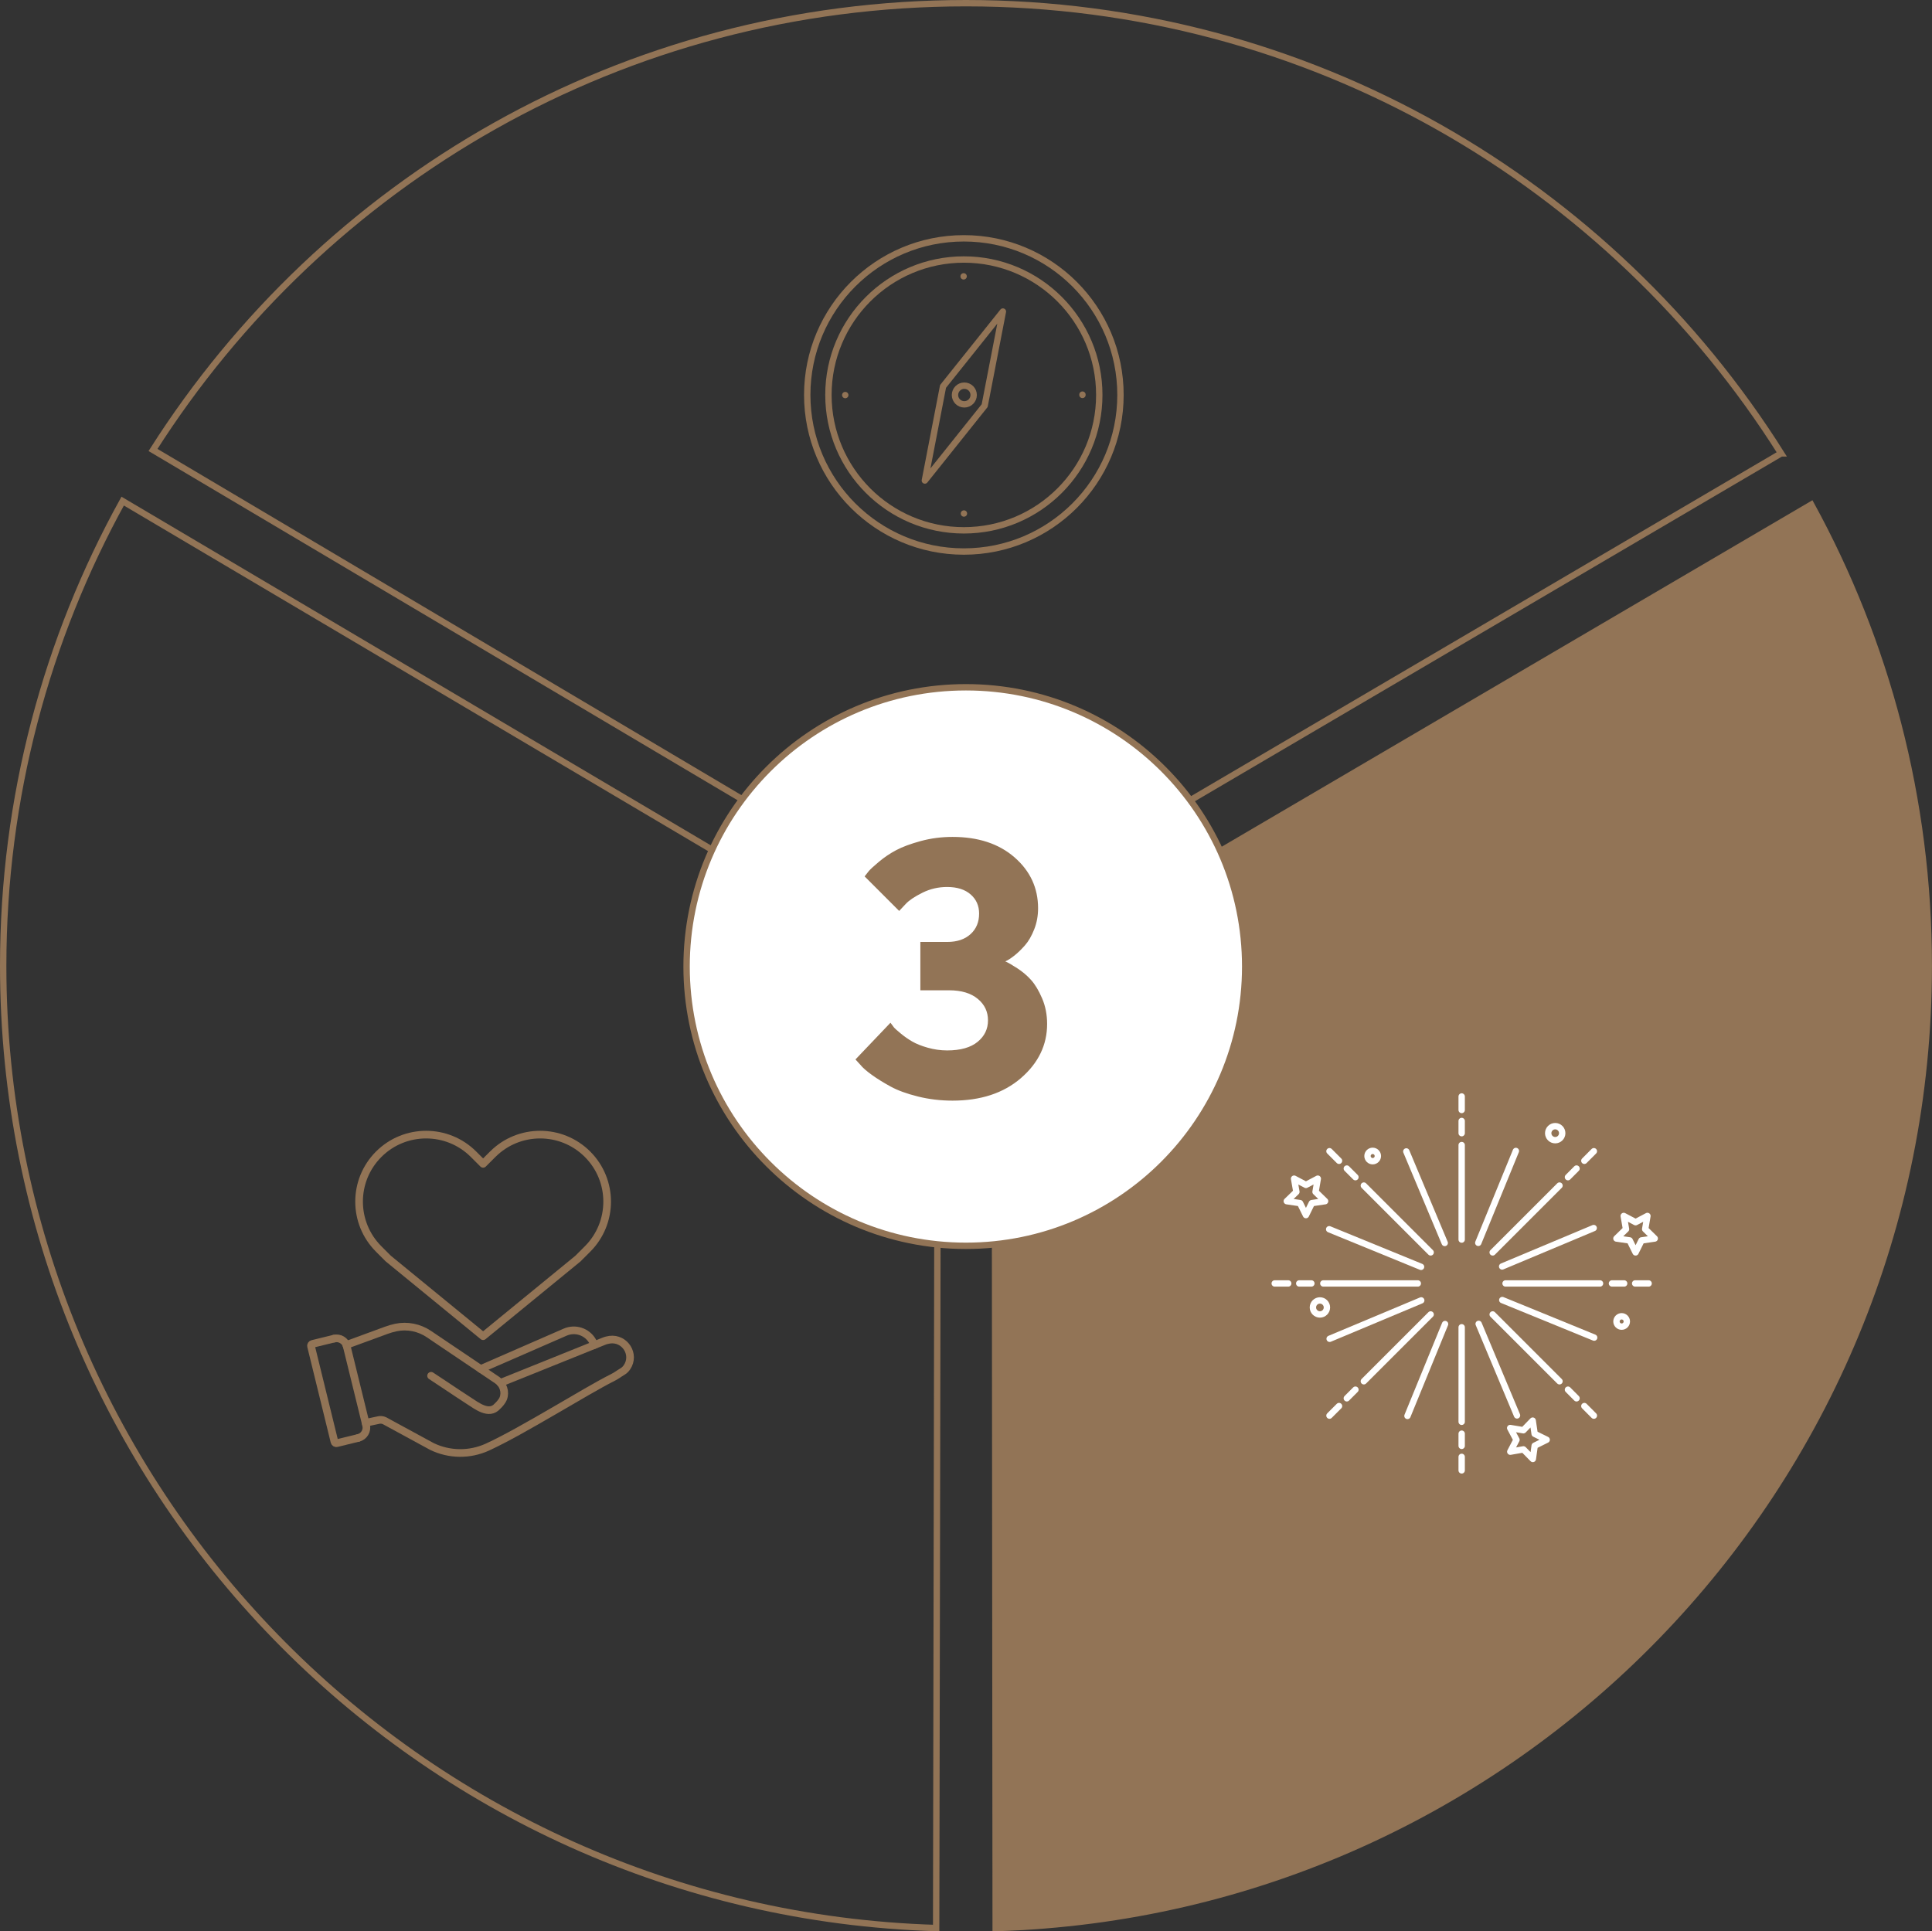
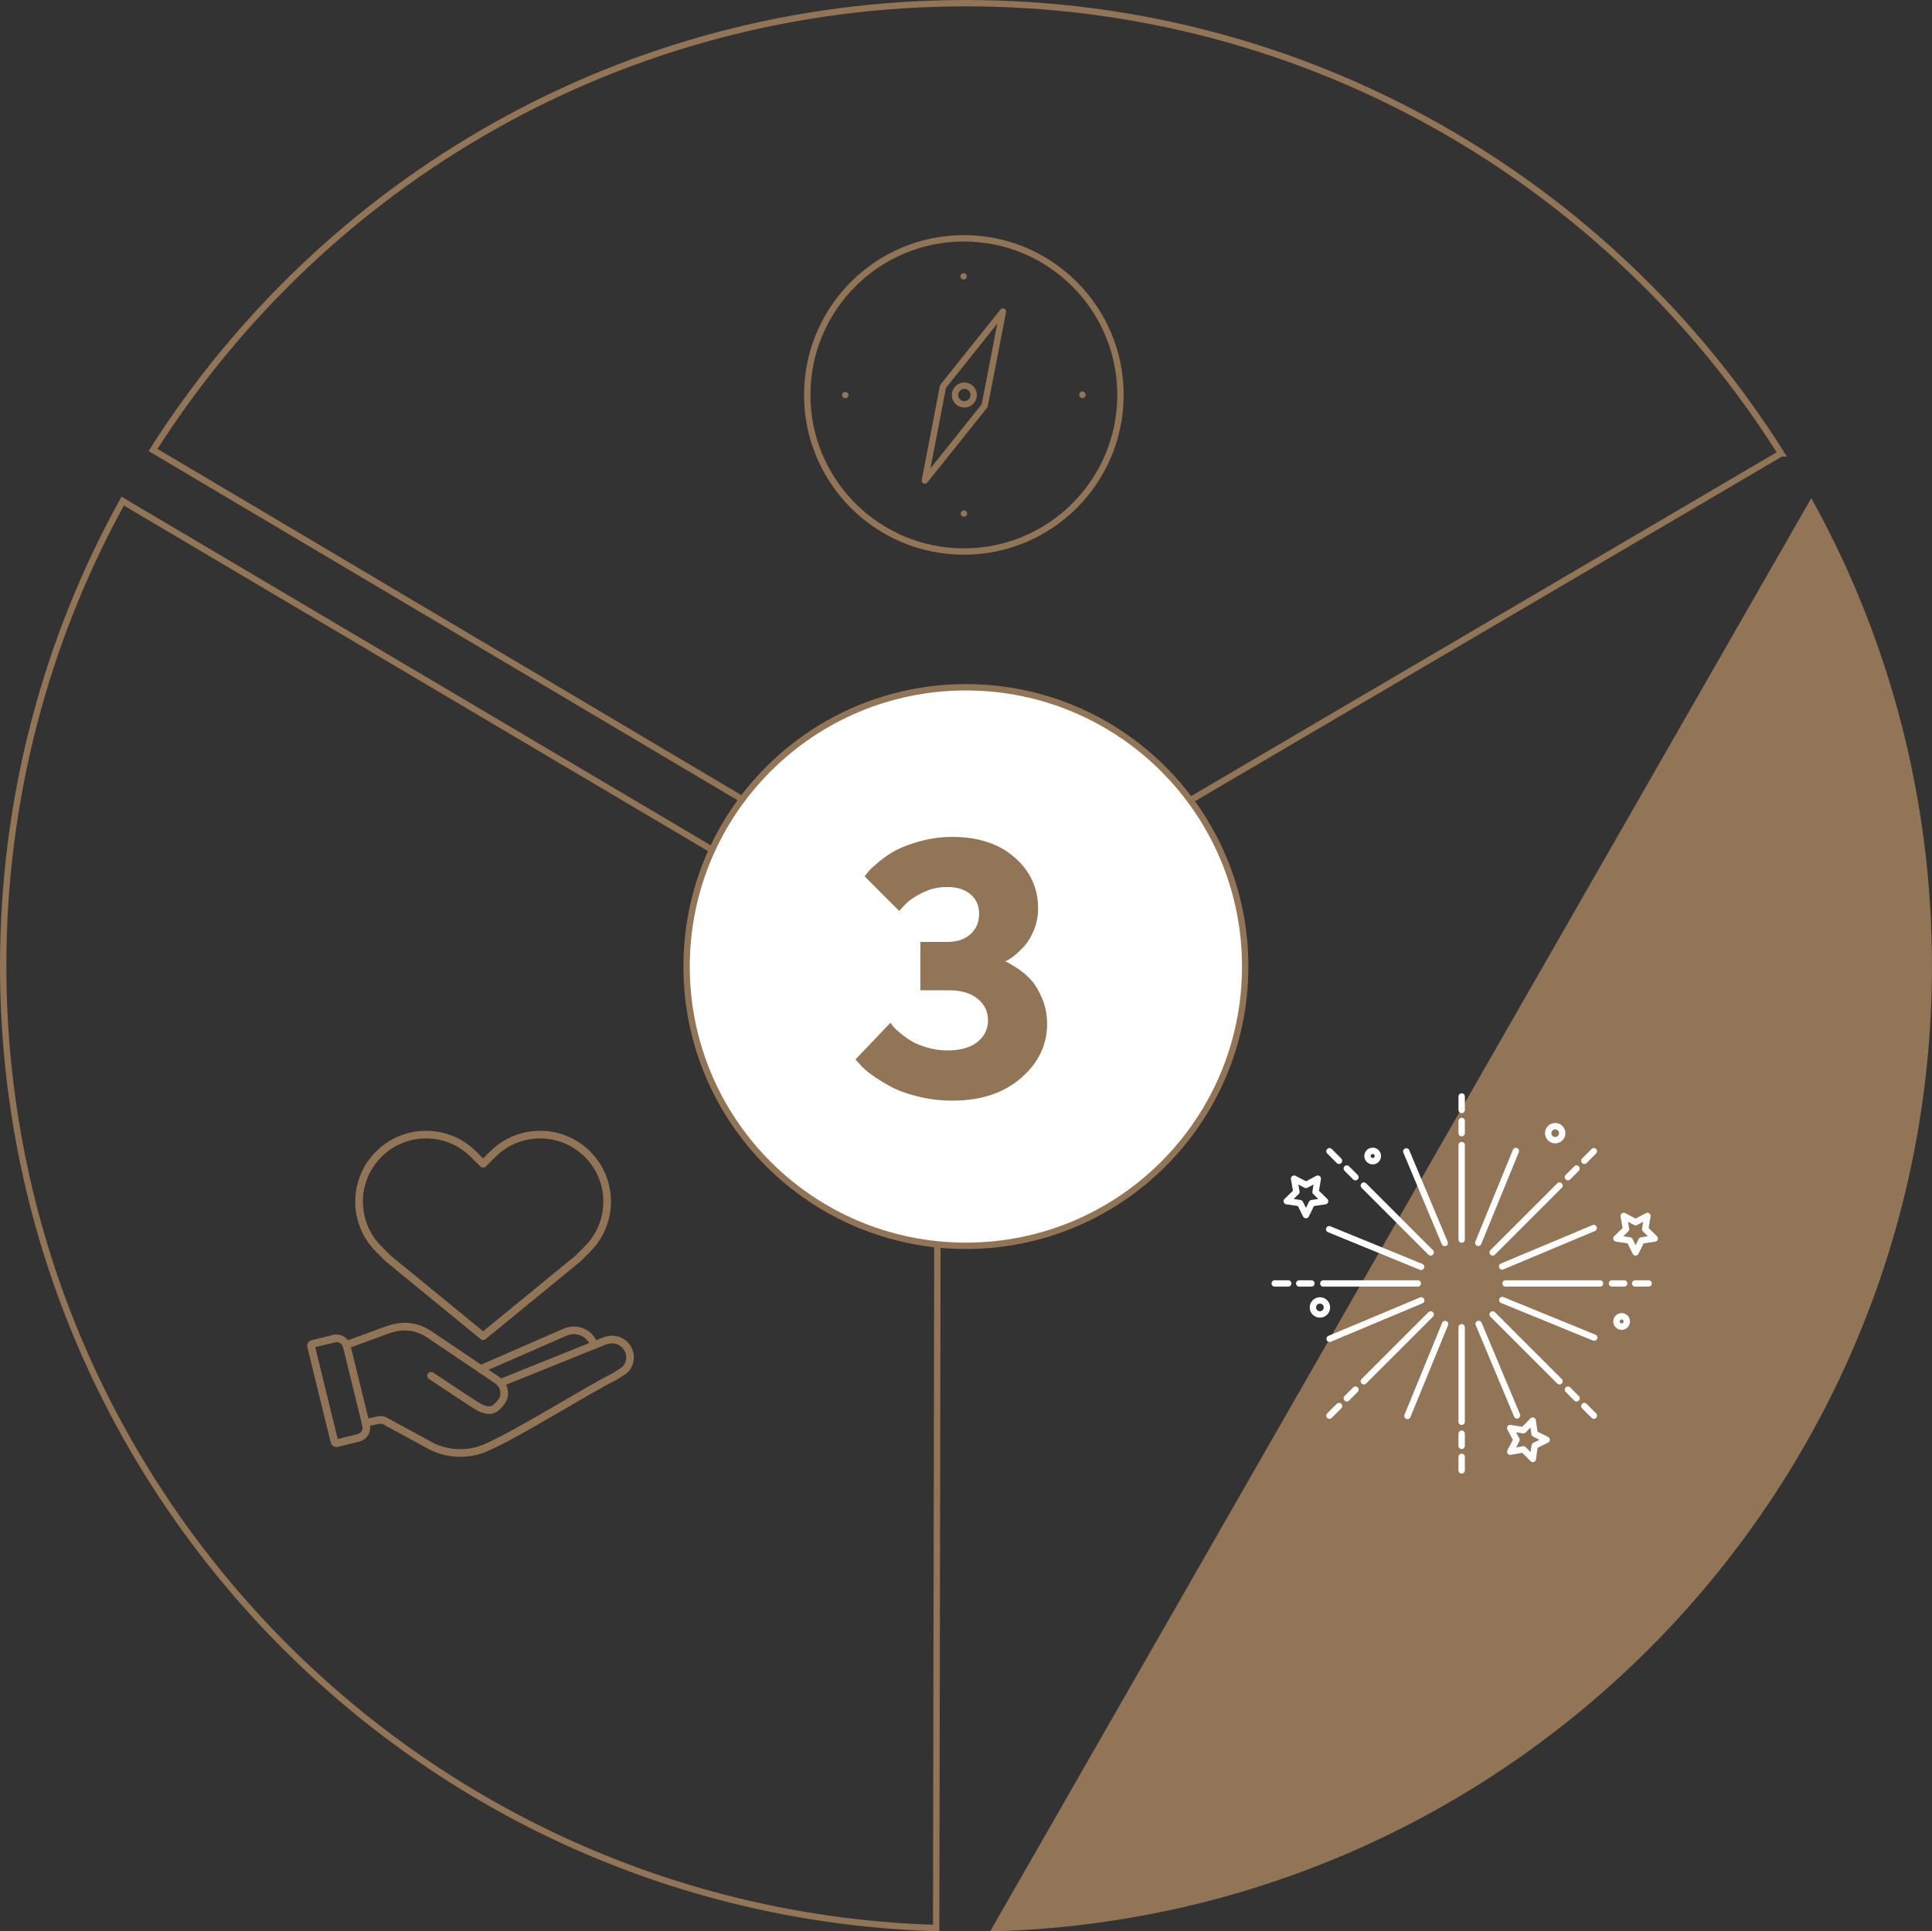
<svg xmlns="http://www.w3.org/2000/svg" id="Ebene_2" viewBox="0 0 454.81 454.71">
  <rect x="0" y="0" width="454.81" height="454.71" fill="#333333" stroke="none" />
  <defs>
    <style>.cls-1,.cls-2{fill:#927456;}.cls-1,.cls-2,.cls-3,.cls-4,.cls-5,.cls-6,.cls-7{stroke:#927456;}.cls-1,.cls-2,.cls-3,.cls-5{stroke-miterlimit:10;}.cls-1,.cls-3,.cls-4,.cls-8,.cls-5,.cls-7{stroke-width:1.5px;}.cls-2{stroke-width:.9px;}.cls-3,.cls-4,.cls-8,.cls-6,.cls-7{fill:none;}.cls-4{stroke-dasharray:0 43.84;}.cls-4,.cls-8,.cls-6,.cls-7{stroke-linecap:round;stroke-linejoin:round;}.cls-8{stroke:#fff;}.cls-5{fill:#fff;}.cls-6{stroke-width:1.8px;}.cls-9{fill:#6fa0af;}</style>
  </defs>
  <g id="Hintergrund">
    <path class="cls-3" d="M419.29,106.74C379.16,43.07,308.23.75,227.4.75S76.24,42.71,36.02,105.94l191.38,113.48,191.88-112.68Z" />
    <path class="cls-3" d="M28.88,117.98C10.96,150.42.75,187.72.75,227.4c0,122.82,97.7,222.82,219.63,226.53l.4-222.41L28.88,117.98Z" />
-     <path class="cls-1" d="M234.4,453.94c121.94-3.7,219.65-103.7,219.65-226.54,0-39.35-10.03-76.35-27.67-108.59l-192.19,112.74.2,222.39Z" />
+     <path class="cls-1" d="M234.4,453.94c121.94-3.7,219.65-103.7,219.65-226.54,0-39.35-10.03-76.35-27.67-108.59Z" />
    <path class="cls-9" d="M268.79,182.79h-.07c.5.47.98.95,1.46,1.43-.45-.48-.92-.96-1.39-1.43Z" />
    <circle class="cls-5" cx="227.38" cy="227.56" r="65.75" />
    <line class="cls-8" x1="344.09" y1="269.59" x2="344.09" y2="291.84" />
    <line class="cls-8" x1="344.09" y1="263.92" x2="344.09" y2="266.79" />
    <line class="cls-8" x1="344.09" y1="258.15" x2="344.09" y2="261.33" />
    <line class="cls-8" x1="367.12" y1="279.13" x2="351.39" y2="294.86" />
    <line class="cls-8" x1="371.13" y1="275.12" x2="369.11" y2="277.15" />
    <line class="cls-8" x1="375.21" y1="271.04" x2="372.97" y2="273.29" />
    <line class="cls-8" x1="376.66" y1="302.17" x2="354.42" y2="302.17" />
    <line class="cls-8" x1="382.34" y1="302.17" x2="379.47" y2="302.17" />
    <line class="cls-8" x1="388.1" y1="302.17" x2="384.93" y2="302.17" />
    <line class="cls-8" x1="367.12" y1="325.2" x2="351.39" y2="309.47" />
    <line class="cls-8" x1="371.13" y1="329.21" x2="369.11" y2="327.18" />
    <line class="cls-8" x1="375.21" y1="333.29" x2="372.97" y2="331.04" />
    <line class="cls-8" x1="344.09" y1="334.74" x2="344.09" y2="312.49" />
    <line class="cls-8" x1="344.09" y1="340.41" x2="344.09" y2="337.54" />
    <line class="cls-8" x1="344.09" y1="346.18" x2="344.09" y2="343" />
    <line class="cls-8" x1="321.06" y1="325.2" x2="336.79" y2="309.47" />
    <line class="cls-8" x1="317.05" y1="329.21" x2="319.08" y2="327.18" />
    <line class="cls-8" x1="312.97" y1="333.29" x2="315.22" y2="331.04" />
    <line class="cls-8" x1="311.52" y1="302.17" x2="333.76" y2="302.17" />
    <line class="cls-8" x1="305.85" y1="302.17" x2="308.71" y2="302.17" />
    <line class="cls-8" x1="300.08" y1="302.17" x2="303.26" y2="302.17" />
    <line class="cls-8" x1="321.06" y1="279.13" x2="336.79" y2="294.86" />
    <line class="cls-8" x1="317.05" y1="275.12" x2="319.08" y2="277.15" />
    <line class="cls-8" x1="312.97" y1="271.04" x2="315.22" y2="273.29" />
    <line class="cls-8" x1="331.06" y1="271.09" x2="340.1" y2="292.64" />
    <line class="cls-8" x1="356.85" y1="270.98" x2="348" y2="292.61" />
    <line class="cls-8" x1="375.17" y1="289.13" x2="353.62" y2="298.17" />
    <line class="cls-8" x1="375.28" y1="314.92" x2="353.65" y2="306.08" />
    <line class="cls-8" x1="357.12" y1="333.24" x2="348.09" y2="311.69" />
    <line class="cls-8" x1="331.33" y1="333.36" x2="340.18" y2="311.73" />
    <line class="cls-8" x1="313.01" y1="315.2" x2="334.57" y2="306.16" />
    <line class="cls-8" x1="312.9" y1="289.41" x2="334.53" y2="298.26" />
    <polygon class="cls-8" points="307.43 278.97 310.22 277.5 309.69 280.61 311.94 282.8 308.82 283.26 307.43 286.08 306.04 283.26 302.92 282.8 305.18 280.61 304.64 277.5 307.43 278.97" />
    <polygon class="cls-8" points="385.03 287.75 387.82 286.28 387.29 289.39 389.54 291.59 386.43 292.04 385.03 294.86 383.64 292.04 380.52 291.59 382.78 289.39 382.24 286.28 385.03 287.75" />
    <polygon class="cls-8" points="358.62 336.73 360.81 334.47 361.27 337.58 364.1 338.97 361.28 340.37 360.84 343.49 358.63 341.24 355.53 341.78 356.99 338.99 355.51 336.21 358.62 336.73" />
    <circle class="cls-8" cx="366.11" cy="266.79" r="1.65" />
    <circle class="cls-8" cx="310.72" cy="307.82" r="1.65" />
    <path class="cls-8" d="M382.97,311.12c0,.68-.55,1.22-1.22,1.22s-1.22-.55-1.22-1.22.55-1.22,1.22-1.22,1.22.55,1.22,1.22Z" />
    <path class="cls-8" d="M324.36,272.17c0,.68-.55,1.22-1.22,1.22s-1.22-.55-1.22-1.22.55-1.22,1.22-1.22,1.22.55,1.22,1.22Z" />
-     <circle class="cls-7" cx="226.9" cy="92.98" r="31.88" />
    <polygon class="cls-7" points="236.09 73.35 222 90.98 217.72 113.13 231.8 95.5 236.09 73.35" />
    <circle class="cls-7" cx="227.01" cy="93" r="2.2" />
    <circle class="cls-4" cx="226.9" cy="92.98" r="27.92" />
    <circle class="cls-7" cx="226.9" cy="92.98" r="36.87" />
    <path class="cls-6" d="M142.93,282.9c0,4.04-1.54,8.08-4.62,11.16l-2.26,2.26-22.32,18.27-22.32-18.27-2.26-2.26c-6.16-6.16-6.16-16.15,0-22.31,3.08-3.08,7.12-4.62,11.16-4.62s8.08,1.54,11.16,4.62l2.26,2.26,2.26-2.26c6.16-6.16,16.16-6.16,22.32,0,3.08,3.08,4.62,7.12,4.62,11.16Z" />
    <line class="cls-6" x1="81.63" y1="316.97" x2="86.19" y2="335.54" />
    <path class="cls-6" d="M84.37,338.53l-5.1,1.25c-.24.06-.47-.09-.53-.32l-5.52-22.52c-.06-.24.09-.47.32-.53l5.1-1.25" />
    <path class="cls-6" d="M86.19,335.54c.32,1.32-.49,2.66-1.81,2.99" />
    <path class="cls-6" d="M78.65,315.16c1.32-.32,2.66.49,2.99,1.81" />
    <path class="cls-6" d="M81.53,316.65l9.35-3.43c.72-.26,1.49-.5,2.3-.67,2.69-.57,5.49,0,7.77,1.53l16.12,10.87c1.4.95,2,2.74,1.4,4.32-.21.55-.88,1.37-1.35,1.78-2.01,2.3-4.97-.14-6.84-1.32-1.82-1.16-3.6-2.38-5.4-3.57-1.13-.75-2.26-1.5-3.4-2.25" />
    <path class="cls-6" d="M117.8,325.58l24.27-9.77c.47-.2.97-.33,1.48-.4,3.57-.46,6.07,3.48,4.06,6.47-.28.42-.63.78-1.07,1.03-.28.16-.55.33-.81.51l-.16.11c-.43.3-.89.57-1.36.81-6.4,3.2-21.12,12.53-29.45,16.35-4.17,1.91-8.97,1.86-13.1-.14l-11.12-6.05c-.44-.21-.93-.27-1.4-.17l-3.08.66" />
    <path class="cls-6" d="M113.16,322.31h0s19.9-8.68,19.9-8.68c2.36-1.02,5.11-.12,6.41,2.1.18.31.33.63.43.95" />
    <path class="cls-2" d="M236.69,226.86c.48.2,1.32.7,2.52,1.47s2.26,1.67,3.17,2.68,1.75,2.41,2.52,4.2,1.15,3.75,1.15,5.87c0,4.8-2,8.94-6,12.4s-9.27,5.2-15.82,5.2c-2.78,0-5.47-.32-8.04-.96s-4.69-1.41-6.33-2.31-3.08-1.79-4.32-2.68-2.14-1.67-2.68-2.35l-.86-.94,7.57-7.94c.11.16.29.39.53.68s.81.79,1.68,1.51,1.79,1.36,2.76,1.92,2.21,1.06,3.73,1.49,3.08.66,4.69.66c3.25,0,5.74-.71,7.47-2.13s2.6-3.22,2.6-5.4-.85-3.98-2.56-5.4-4.06-2.13-7.06-2.13h-6.3v-10.48h5.85c2.46,0,4.4-.66,5.83-1.97s2.15-3.03,2.15-5.16c0-1.97-.71-3.58-2.13-4.83s-3.37-1.88-5.85-1.88c-2.13,0-4.13.46-6,1.39s-3.21,1.83-4.03,2.7l-1.27,1.35-7.53-7.53c.16-.22.41-.53.74-.92s1.11-1.11,2.35-2.15,2.57-1.93,3.99-2.68,3.3-1.45,5.65-2.09,4.8-.96,7.37-.96c5.92,0,10.69,1.56,14.29,4.69s5.4,7.01,5.4,11.65c0,1.72-.29,3.32-.88,4.81s-1.28,2.7-2.09,3.62-1.61,1.71-2.42,2.35-1.52,1.1-2.15,1.37l-.82.41c.27.11.65.27,1.13.47Z" />
  </g>
</svg>